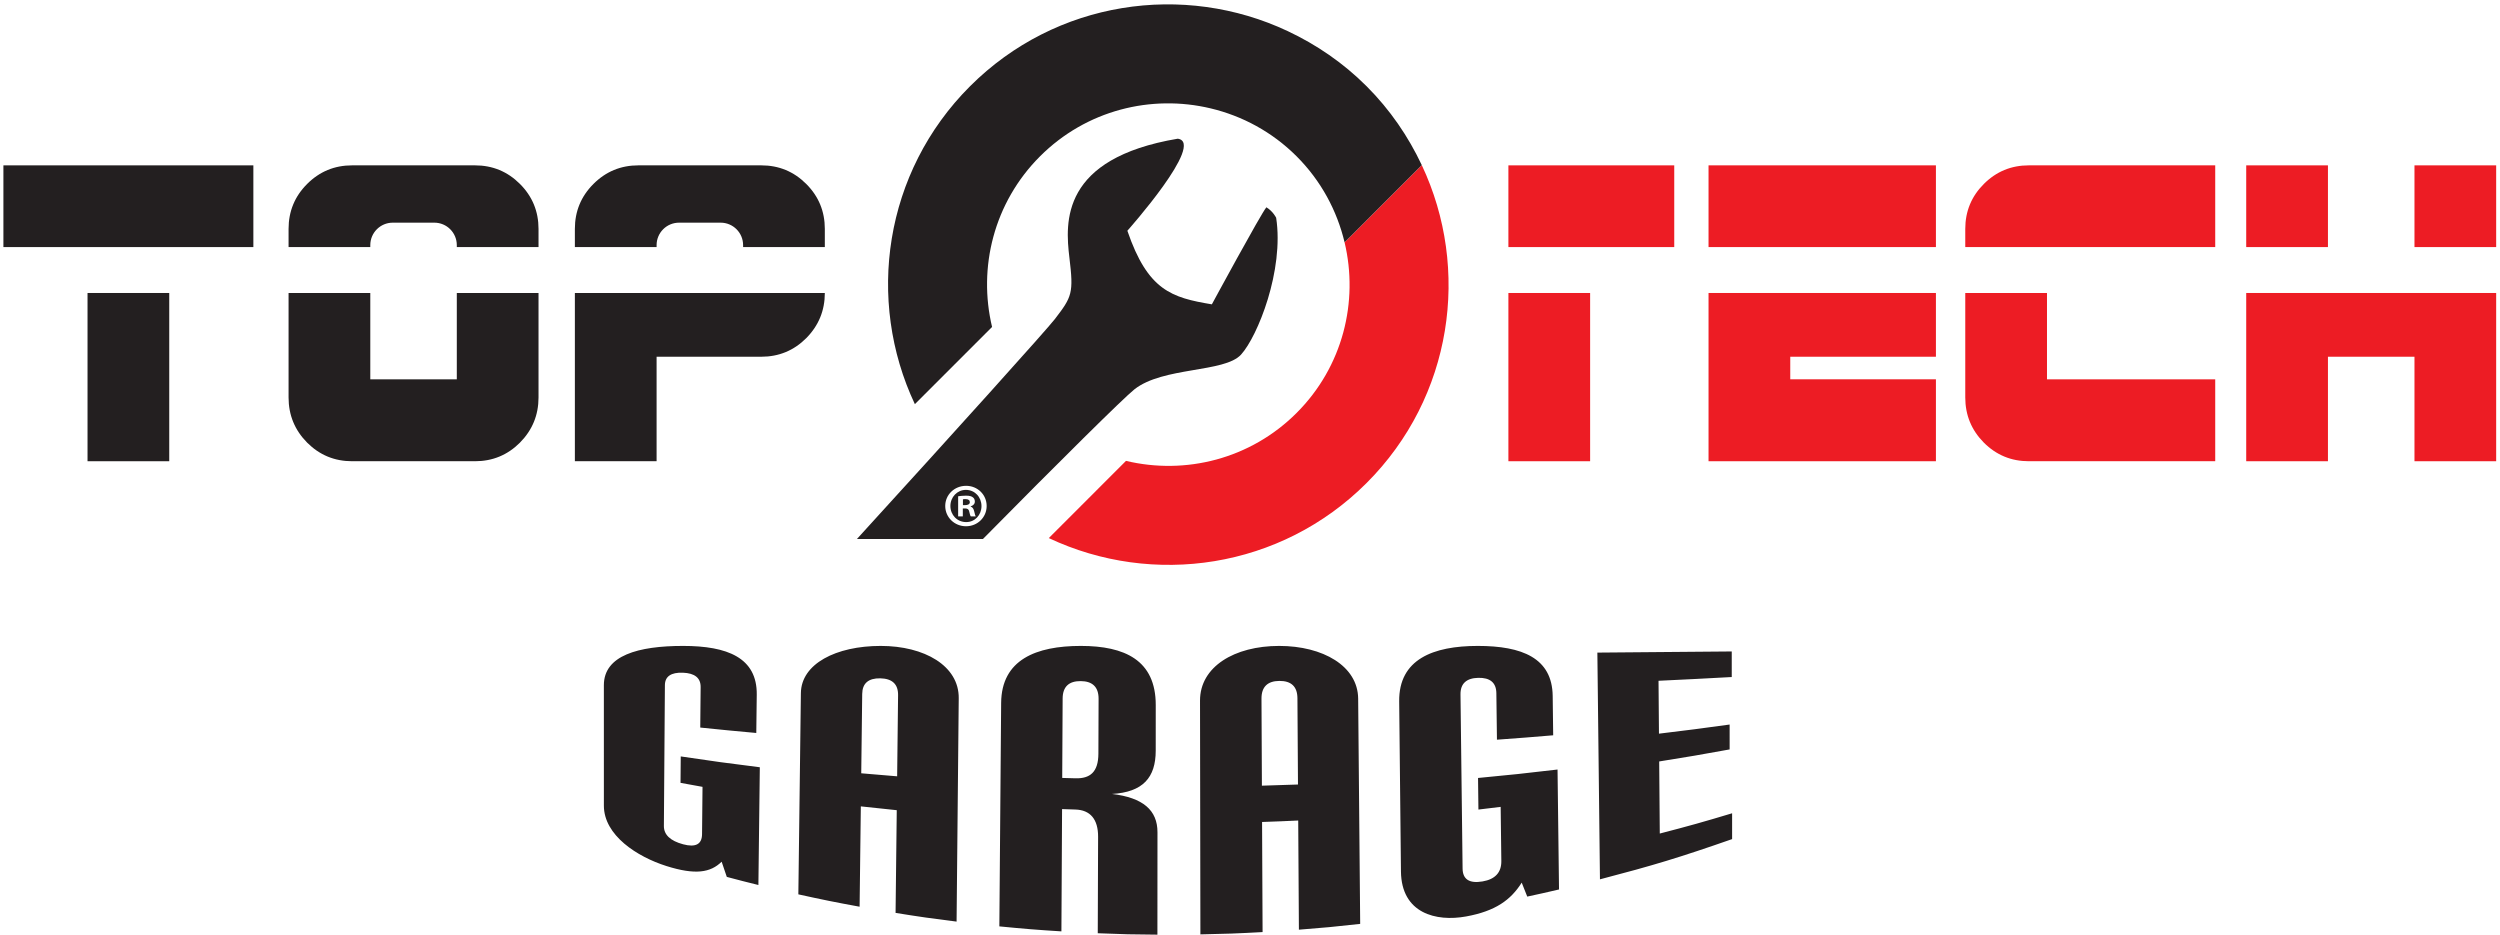
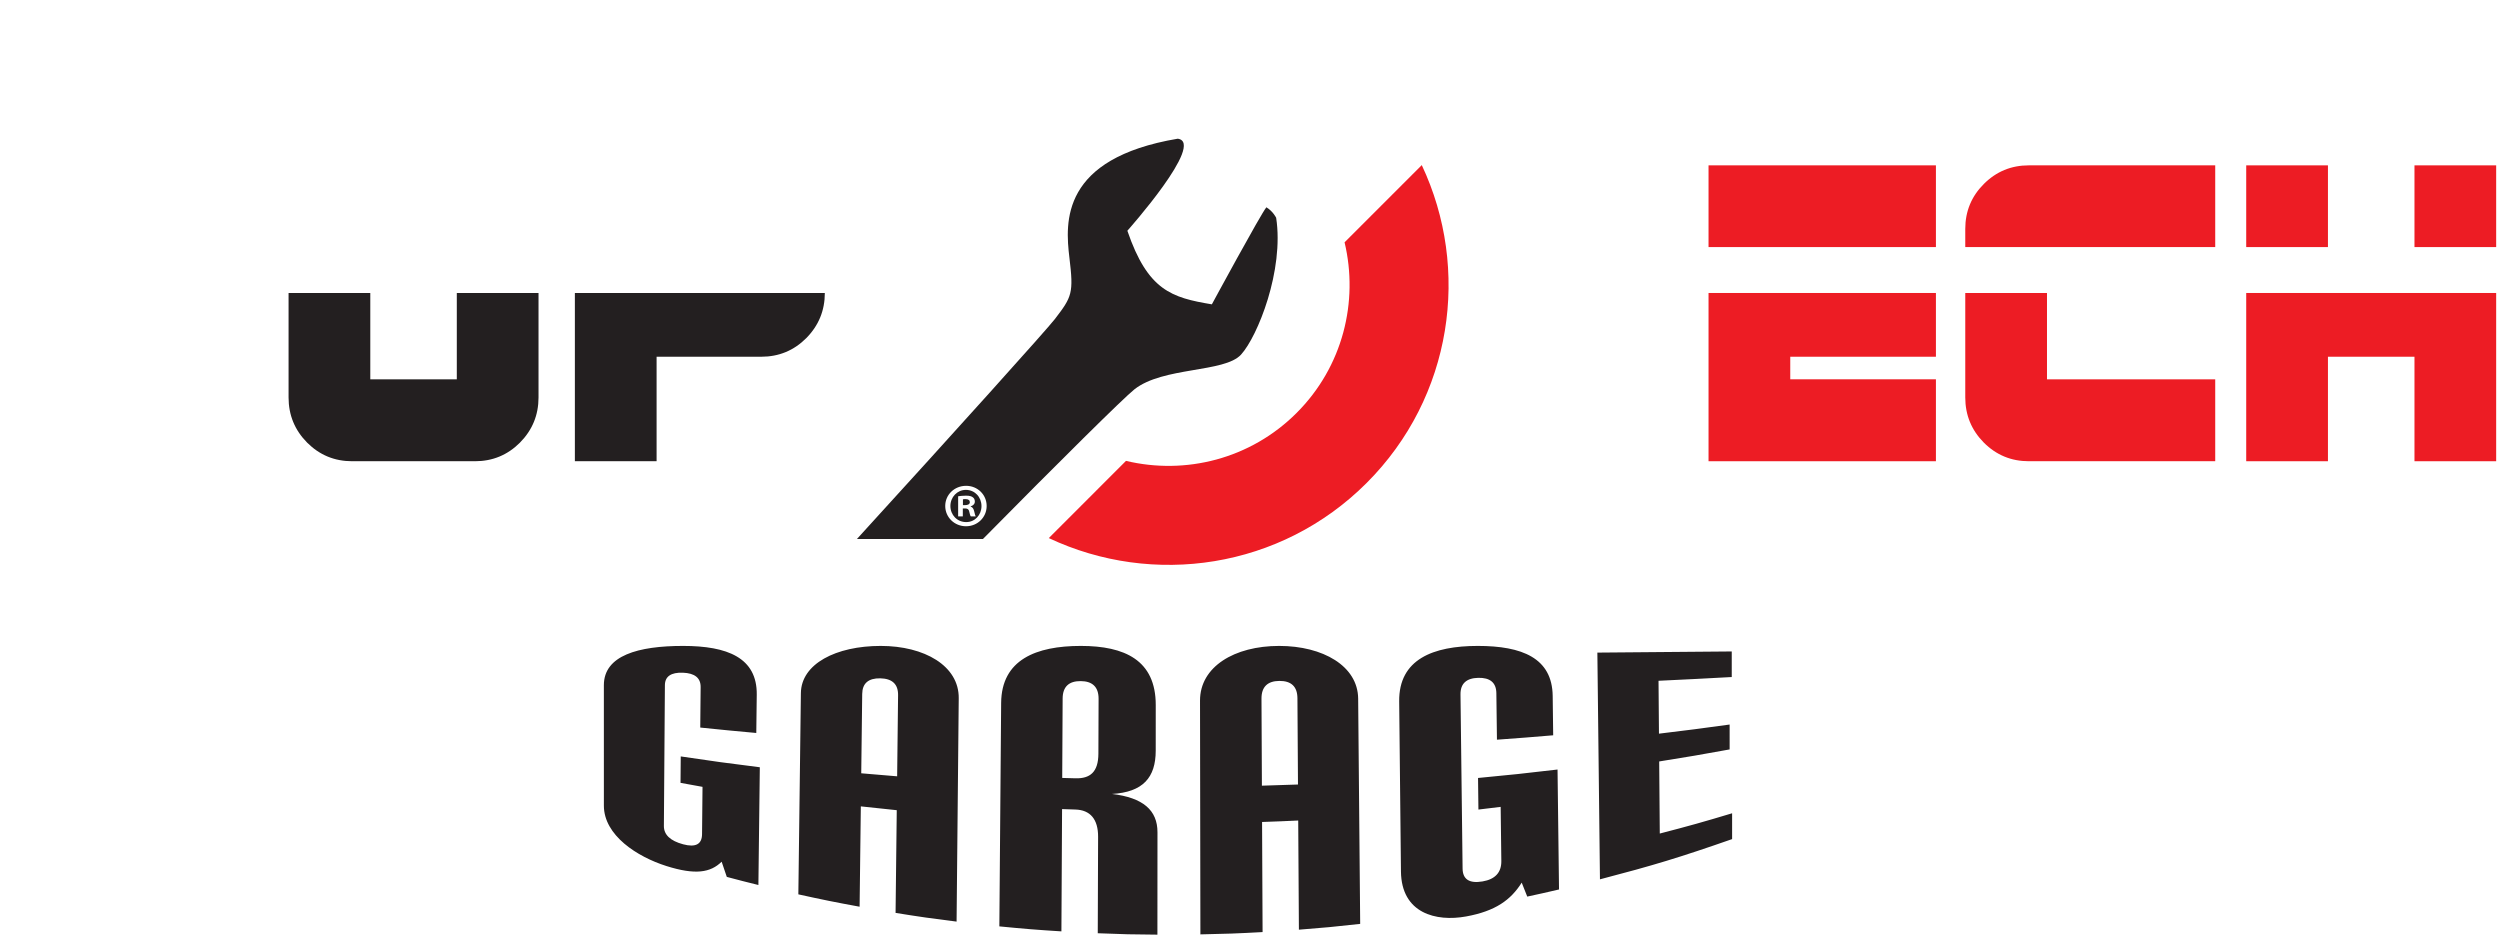
<svg xmlns="http://www.w3.org/2000/svg" width="425" height="159" viewBox="0 0 425 159" fill="none">
  <path d="M220.425 70.197C212.557 78.065 201.502 80.758 191.419 78.349L178.295 91.473C195.979 99.809 217.71 96.721 232.33 82.102C246.949 67.482 250.037 45.751 241.701 28.067L228.577 41.191C230.986 51.274 228.293 62.328 220.425 70.197Z" fill="#ED1C24" />
-   <path d="M232.33 14.67C228.329 10.669 223.774 7.581 218.934 5.299C201.249 -3.037 179.518 0.051 164.898 14.67C150.279 29.289 147.191 51.021 155.527 68.705L168.651 55.581C166.242 45.498 168.935 34.443 176.803 26.575C184.671 18.707 195.726 16.014 205.809 18.423C211.162 19.703 216.247 22.398 220.425 26.575C224.602 30.753 227.297 35.838 228.577 41.191L241.701 28.066C239.419 23.226 236.331 18.671 232.33 14.67Z" fill="#231F20" />
  <path d="M165.036 87.793C164.932 87.667 164.869 87.375 164.764 86.957C164.701 86.602 164.492 86.434 164.055 86.434H163.679V87.793H162.884V84.366C163.197 84.323 163.636 84.262 164.201 84.262C164.848 84.262 165.141 84.366 165.371 84.533C165.58 84.679 165.725 84.93 165.725 85.265C165.725 85.682 165.412 85.954 165.016 86.079V86.121C165.349 86.226 165.517 86.497 165.621 86.957C165.725 87.479 165.809 87.667 165.872 87.793H165.036ZM164.201 83.279C162.717 83.279 161.568 84.513 161.568 86.017C161.568 87.542 162.717 88.754 164.243 88.754C165.725 88.774 166.853 87.542 166.853 86.038C166.853 84.513 165.725 83.279 164.201 83.279Z" fill="#231F20" />
  <path d="M164.221 89.464C162.257 89.464 160.69 87.939 160.69 86.016C160.69 84.093 162.257 82.589 164.242 82.589C166.185 82.589 167.732 84.093 167.732 86.016C167.732 87.939 166.185 89.464 164.221 89.464ZM216.948 37.025C216.948 37.025 216.416 35.912 215.285 35.241C214.346 36.347 206.016 51.737 206.016 51.737C199.189 50.6 195.133 49.396 191.652 39.228C191.652 39.228 205.004 24.241 200.217 23.579C180.345 26.935 181.07 37.747 181.798 43.792C182.526 49.839 182.266 50.421 179.325 54.245C177.972 56.007 162.577 73.109 145.682 91.625H167.104C180.174 78.379 191.029 67.633 192.841 66.197C197.724 62.328 208.153 63.381 210.977 60.283C213.8 57.184 218.313 45.944 216.948 37.025Z" fill="#231F20" />
  <path d="M164.138 84.847C163.929 84.847 163.782 84.867 163.699 84.888V85.871H164.075C164.514 85.871 164.87 85.724 164.87 85.369C164.87 85.055 164.639 84.847 164.138 84.847Z" fill="#231F20" />
-   <path d="M270.322 78.409H256.428V49.808H270.322V78.409ZM284.622 42.004H256.428V28.111H284.622V42.004Z" fill="#ED1C24" />
  <path d="M329.106 49.807V60.645H304.344V64.481H329.106V78.409H290.451V49.807H329.106ZM329.106 42.003H290.451V28.11H329.106V42.003Z" fill="#ED1C24" />
  <path d="M376.588 64.481V78.409H344.899C341.908 78.409 339.361 77.354 337.256 75.249C335.149 73.122 334.096 70.562 334.096 67.572V49.808H347.989V64.481H376.588ZM376.588 28.11V42.004H334.096V38.913C334.096 35.922 335.149 33.376 337.256 31.27C339.361 29.165 341.908 28.11 344.899 28.11H376.588Z" fill="#ED1C24" />
  <path d="M424.349 42.004H410.461V28.111H424.349V42.004ZM424.349 49.807V78.409H410.461V60.644H395.751V78.409H381.857V49.807H424.349ZM395.751 42.004H381.857V28.111H395.751V42.004Z" fill="#ED1C24" />
-   <path d="M28.772 78.409H14.88V49.808H28.772V78.409ZM43.072 42.004H0.58V28.111H43.072V42.004Z" fill="#231F20" />
  <path d="M91.549 49.807V67.573C91.549 70.562 90.495 73.122 88.39 75.249C86.285 77.355 83.737 78.409 80.747 78.409H59.859C56.869 78.409 54.322 77.355 52.215 75.249C50.109 73.122 49.057 70.562 49.057 67.573V49.807H62.95V64.481H77.657V49.807H91.549Z" fill="#231F20" />
  <path d="M140.22 49.807C140.22 52.798 139.166 55.357 137.061 57.485C134.956 59.59 132.408 60.645 129.418 60.645H111.621V78.409H97.728V49.807H140.22Z" fill="#231F20" />
-   <path d="M88.39 31.27C86.285 29.165 83.737 28.11 80.747 28.11H59.859C56.869 28.11 54.322 29.165 52.215 31.27C50.109 33.376 49.057 35.922 49.057 38.913V42.004H62.95V41.673C62.95 39.562 64.661 37.853 66.77 37.853H73.837C75.946 37.853 77.657 39.562 77.657 41.673V42.004H91.549V38.913C91.549 35.922 90.495 33.376 88.39 31.27Z" fill="#231F20" />
-   <path d="M137.061 31.27C134.956 29.165 132.408 28.11 129.418 28.11H108.53C105.54 28.11 102.993 29.165 100.886 31.27C98.779 33.376 97.728 35.922 97.728 38.913V42.004H111.621V41.673C111.621 39.562 113.332 37.853 115.441 37.853H122.508C124.617 37.853 126.328 39.562 126.328 41.673V42.004H140.22V38.913C140.22 35.922 139.166 33.376 137.061 31.27Z" fill="#231F20" />
  <path d="M282.163 141.703C282.123 136.8 282.103 134.349 282.063 129.447C286.867 128.684 289.263 128.275 294.039 127.401C294.039 125.709 294.037 124.864 294.037 123.171C289.243 123.835 286.839 124.145 282.024 124.724C281.995 121.128 281.98 119.329 281.949 115.733C286.933 115.496 289.423 115.368 294.397 115.096C294.397 113.356 294.397 112.487 294.397 110.747C285.261 110.836 280.692 110.875 271.552 110.943C271.699 123.791 271.847 136.639 271.992 149.487C281.06 147.123 285.561 145.755 294.459 142.648C294.459 140.892 294.459 140.013 294.459 138.257C289.565 139.732 287.104 140.421 282.163 141.703ZM251.267 132.256C251.292 134.404 251.305 135.477 251.332 137.625C252.845 137.449 253.601 137.359 255.112 137.169C255.157 140.851 255.18 142.691 255.227 146.371C255.251 148.328 254.167 149.481 252.032 149.844C249.775 150.227 248.661 149.48 248.64 147.648C248.523 137.781 248.403 127.913 248.284 118.047C248.263 116.215 249.288 115.277 251.301 115.232C253.312 115.185 254.36 116.052 254.381 117.837C254.421 121.001 254.441 122.584 254.481 125.748C258.309 125.473 260.221 125.323 264.041 125C264.008 122.324 263.991 120.987 263.957 118.311C263.877 111.848 258.731 109.807 251.233 109.807C243.615 109.807 237.787 112.084 237.861 119.232C237.963 128.871 238.063 138.509 238.163 148.147C238.236 155.295 244.155 156.723 249.228 155.8C254.239 154.888 256.837 152.991 258.691 150.047C259.068 151.003 259.256 151.477 259.633 152.421C261.797 151.957 262.877 151.715 265.033 151.209C264.933 143.053 264.883 138.975 264.781 130.819C259.387 131.459 256.683 131.747 251.267 132.256ZM214.523 133.565C214.495 127.645 214.481 124.685 214.453 118.767C214.444 116.775 215.477 115.773 217.491 115.756C219.507 115.74 220.551 116.716 220.564 118.691C220.601 124.561 220.62 127.496 220.657 133.367C218.204 133.459 216.977 133.499 214.523 133.565ZM217.457 109.807C209.839 109.807 203.993 113.351 204.003 119.107C204.024 132.353 204.045 145.599 204.067 158.845C208.297 158.765 210.412 158.687 214.639 158.453C214.604 150.967 214.587 147.224 214.552 139.737C217.011 139.653 218.24 139.604 220.697 139.487C220.744 146.911 220.768 150.623 220.813 158.047C224.985 157.727 227.069 157.529 231.231 157.06C231.117 144.296 231.003 131.532 230.888 118.768C230.837 113.221 224.895 109.807 217.457 109.807ZM186.727 128.132C186.716 131.263 185.301 132.373 182.848 132.311C181.94 132.288 181.485 132.276 180.577 132.249C180.607 126.847 180.62 124.145 180.649 118.744C180.659 116.757 181.701 115.773 183.717 115.787C185.732 115.799 186.767 116.803 186.76 118.803C186.747 122.535 186.74 124.4 186.727 128.132ZM189.037 134.973C194.319 134.663 196.469 132.172 196.472 127.619C196.475 124.511 196.475 122.957 196.477 119.851C196.481 112.217 191.18 109.807 183.744 109.807C176.124 109.807 170.253 112.148 170.195 119.496C170.093 132.159 169.992 144.821 169.889 157.484C174.104 157.9 176.216 158.071 180.44 158.333C180.484 150.019 180.507 145.86 180.551 137.545C181.459 137.577 181.913 137.593 182.823 137.621C185.341 137.7 186.688 139.261 186.677 142.26C186.653 148.817 186.643 152.096 186.619 158.652C190.673 158.819 192.703 158.867 196.76 158.892C196.764 151.927 196.767 148.445 196.771 141.48C196.772 137.731 194.316 135.599 189.037 134.973ZM152.515 131.973C150.071 131.78 148.851 131.677 146.411 131.459C146.476 126.064 146.509 123.367 146.575 117.972C146.597 116.156 147.644 115.273 149.657 115.316C151.669 115.359 152.695 116.307 152.673 118.165C152.609 123.688 152.579 126.449 152.515 131.973ZM149.723 109.807C142.104 109.807 136.213 112.859 136.151 117.816C136.007 129.223 135.864 140.631 135.719 152.039C139.872 152.956 141.955 153.376 146.132 154.141C146.216 147.319 146.257 143.907 146.341 137.084C148.781 137.359 150.004 137.489 152.448 137.732C152.368 144.716 152.328 148.208 152.247 155.193C156.387 155.86 158.461 156.156 162.619 156.672C162.741 144.013 162.864 131.353 162.985 118.695C163.039 113.193 157.159 109.807 149.723 109.807ZM115.689 133.085C117.183 133.364 117.931 133.499 119.428 133.764C119.396 136.987 119.38 138.597 119.348 141.82C119.331 143.535 118.24 144.093 116.14 143.532C113.921 142.937 112.851 141.891 112.861 140.409C112.931 130.833 112.965 126.045 113.033 116.471C113.044 114.989 114.083 114.288 116.089 114.36C118.096 114.432 119.124 115.243 119.109 116.797C119.083 119.552 119.069 120.929 119.043 123.684C122.848 124.076 124.755 124.261 128.569 124.607C128.601 122 128.617 120.696 128.648 118.089C128.723 111.795 123.627 109.807 116.129 109.807C108.509 109.807 102.657 111.42 102.657 116.481C102.659 124.672 102.659 128.767 102.659 136.957C102.657 142.02 108.336 145.66 113.291 147.225C118.187 148.771 120.787 148.357 122.679 146.489C123.031 147.517 123.205 148.035 123.556 149.073C125.7 149.645 126.775 149.92 128.927 150.451C129.024 142.444 129.072 138.441 129.169 130.433C123.779 129.763 121.089 129.395 115.727 128.592C115.712 130.389 115.704 131.288 115.689 133.085Z" fill="#231F20" />
</svg>